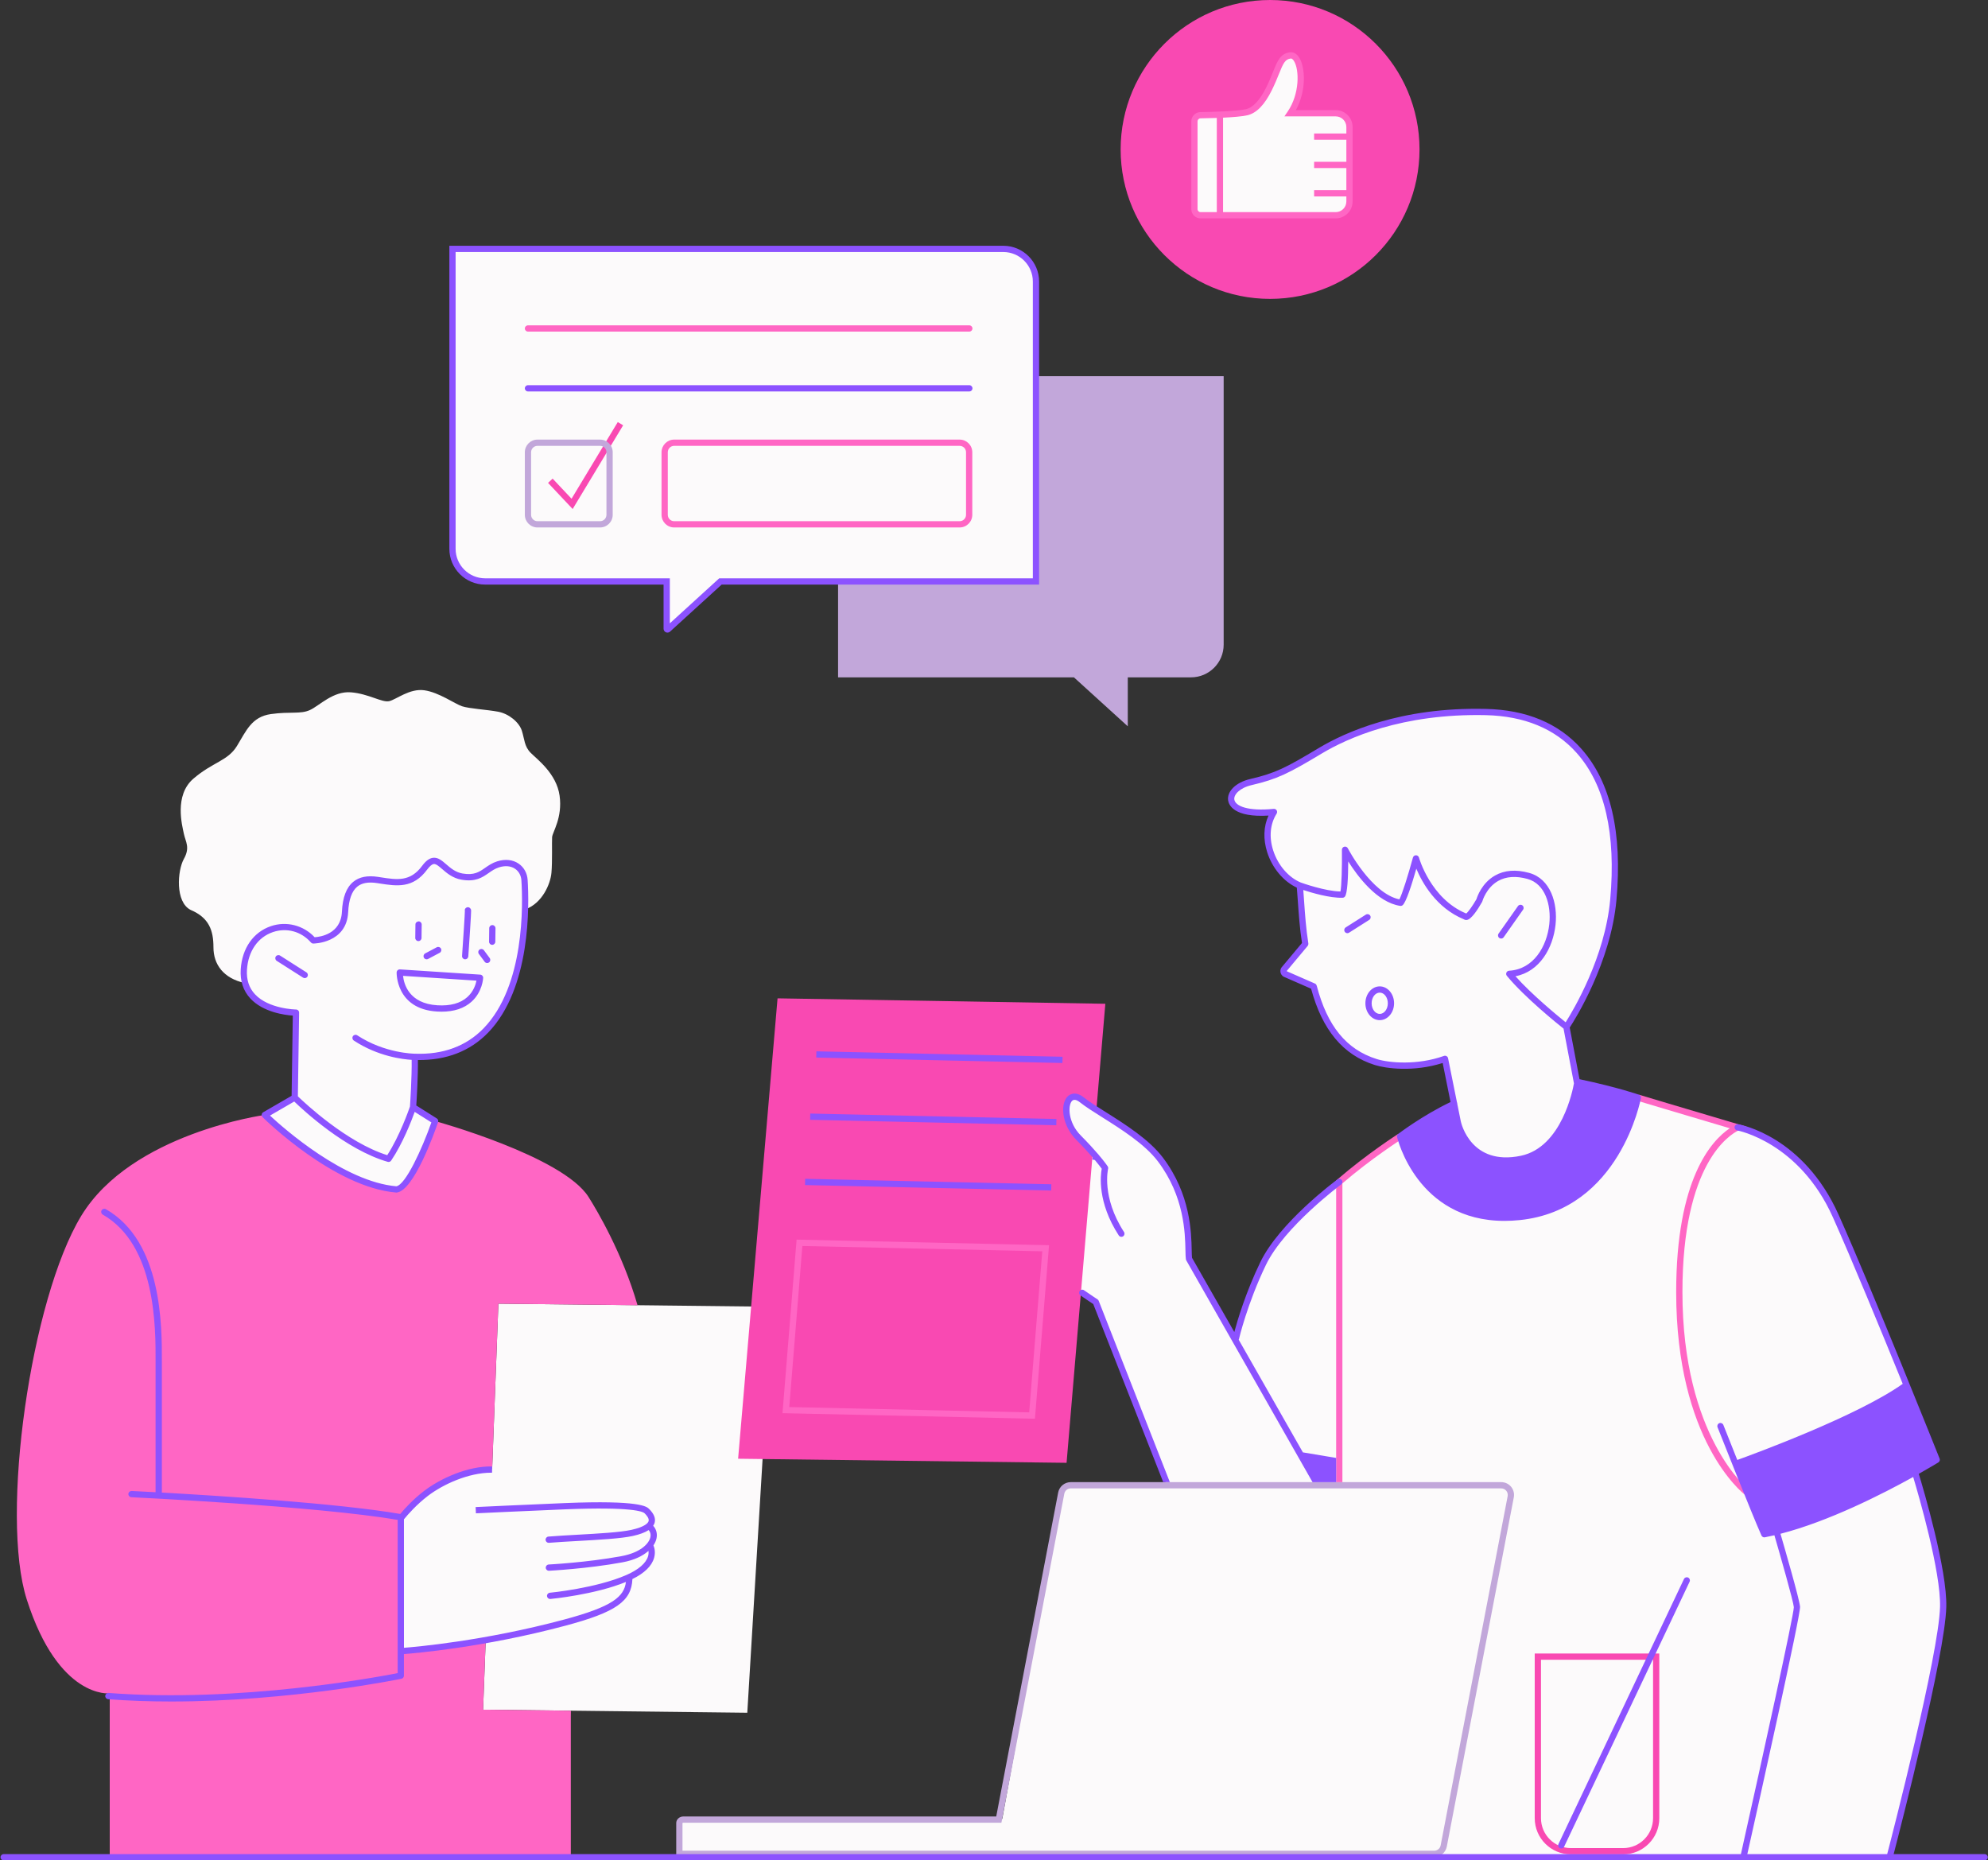
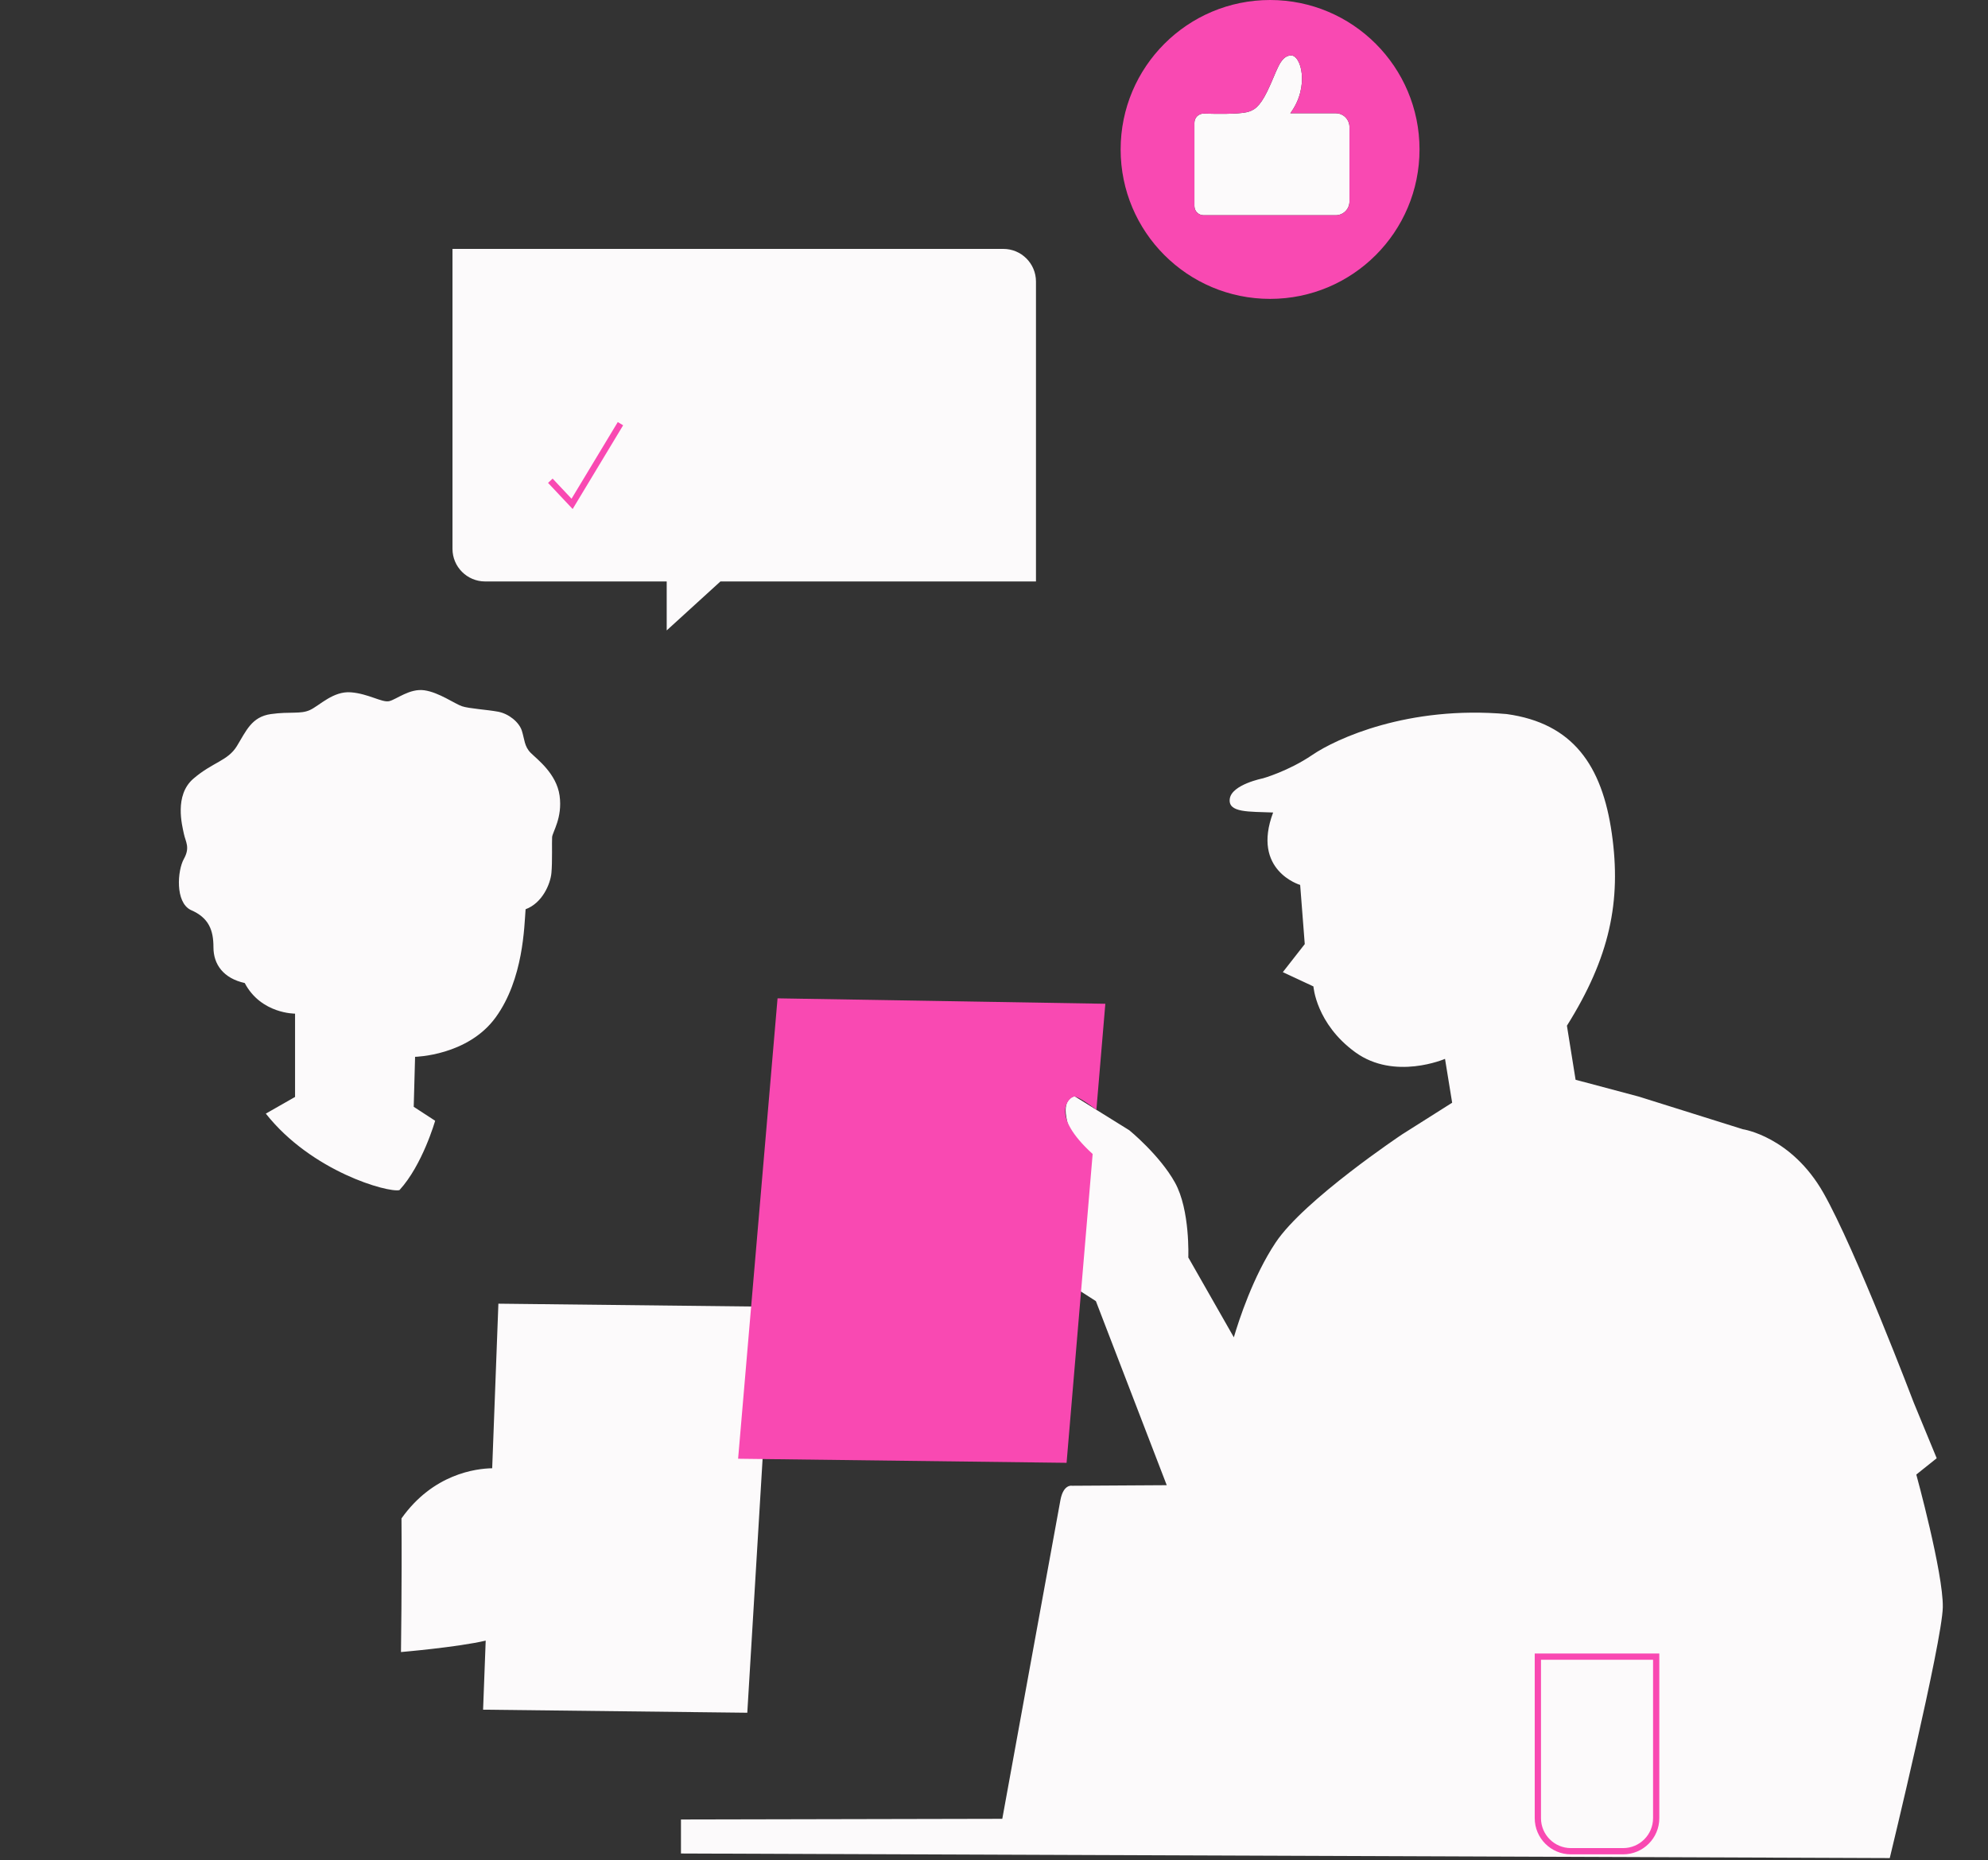
<svg xmlns="http://www.w3.org/2000/svg" fill="#000000" height="356.8" preserveAspectRatio="xMidYMid meet" version="1" viewBox="-0.1 0.0 381.3 356.8" width="381.3" zoomAndPan="magnify">
  <rect x="-0.1" y="0.0" width="381.3" height="356.8" fill="#333333" stroke="none" />
  <g id="change1_1">
    <path d="M86.687,105.261V47.739h105.652c3.458,0,6.261,2.803,6.261,6.261v57.522h-60.522l-10.304,9.391v-9.391 H92.948C89.49,111.522,86.687,108.719,86.687,105.261z M230.754,41.286h25.335c1.459,0,2.642-1.183,2.642-2.641V24.362 c0-1.459-1.183-2.641-2.642-2.641h-8.706c3.782-5.087,2.087-11.351,0-11.091c-2.087,0.261-2.544,3.069-4.435,6.917 c-1.467,2.984-2.549,3.659-3.946,3.978c-1.685,0.386-5.807,0.332-8.203,0.262c-0.992-0.029-1.808,0.769-1.808,1.762v15.974 C228.991,40.497,229.78,41.286,230.754,41.286z M143.231,328.5l4.695-77.87l-52.435-0.587l-1.189,31.564 c-3.129,0.058-11.339,1.077-17.397,9.621c0.098,12.326-0.098,25.63-0.098,25.63s10.728-0.907,16.249-2.189l-0.499,13.243 L143.231,328.5z M79.252,212.283l0.261-9.587c0,0,10.108-0.196,15.457-7.565c5.348-7.37,5.478-17.478,5.739-20.739 c3.196-1.174,4.761-4.826,4.957-6.978c0.196-2.152,0.065-5.87,0.13-6.848c0.065-0.978,2.022-3.717,1.435-7.956 c-0.587-4.239-4.305-6.978-5.543-8.217c-1.239-1.239-1.174-2.609-1.696-4.239c-0.521-1.63-2.478-3.261-4.565-3.652 c-2.087-0.391-5.543-0.587-6.913-1.044c-1.37-0.456-4.435-2.674-7.239-3.065s-5.348,1.761-6.717,2.087 c-1.37,0.326-3.979-1.435-7.37-1.696c-3.392-0.261-6,2.543-7.826,3.391s-3.783,0.261-7.5,0.783c-3.717,0.522-4.761,3.261-6.522,6.13 c-1.761,2.87-4.63,3.065-8.348,6.261c-3.717,3.196-2.152,9-1.826,10.565s1.239,2.609,0,4.826c-1.239,2.217-1.695,8.283,1.305,9.783 c3.521,1.5,4.369,3.913,4.369,7.174s1.892,5.935,6,6.848c3.131,5.935,9.652,5.87,9.652,5.87v15.978l-5.608,3.196 c8.804,11.152,23.478,15.196,25.63,14.674c4.435-4.826,6.848-13.304,6.848-13.304L79.252,212.283z M367.448,282.815l3.913-3.13 l-4.402-10.663c0,0-11.152-29.348-17.315-40.207s-15.457-12.228-15.457-12.228l-19.957-6.261l-12.13-3.228 c0,0-0.489-3.033-1.663-10.37c8.217-13.109,10.467-23.87,8.608-36.88c-1.858-13.011-7.435-21.13-20.152-22.891 c-18.88-1.663-32.674,4.696-37.272,7.826c-4.598,3.13-9.489,4.5-9.489,4.5s-5.968,1.174-6.359,3.913s3.717,2.446,8.315,2.641 c-4.206,11.152,5.185,13.891,5.185,13.891l0.88,11.348l-4.207,5.38l5.87,2.739c0,0,0.489,7.141,8.021,12.62 c7.533,5.478,17.218,1.272,17.218,1.272l1.369,8.413l-9.587,6.065c0,0-18.782,12.522-24.261,20.739 c-4.326,6.49-7.065,14.927-8.026,18.19l-8.735-15.321c0,0,0.375-9.082-2.56-14.364c-2.935-5.283-8.756-10.027-8.756-10.027 l-10.467-6.505c0,0-2.005,0.147-1.712,3.277s3.815,13.255,3.815,13.255l-1.321,20.641l3.277,2.103l13.589,35.304 c-10.55,0.062-18.139,0.109-18.139,0.109s-1.663-0.391-2.25,2.739c-0.587,3.13-11.152,61.141-11.152,61.141l-61.63,0.13v6.522 l231.848,0.88c0,0,10.076-41.576,10.174-48.13C372.633,301.696,367.448,282.815,367.448,282.815z" fill="#fcfafb" />
  </g>
  <g id="change2_1">
    <path d="M294.262,317.139v31.586c0,3.824,3.11,6.935,6.934,6.935h10.027c3.823,0,6.934-3.11,6.934-6.935v-31.586 H294.262z M316.957,348.725c0,3.162-2.572,5.735-5.734,5.735h-10.027c-3.162,0-5.734-2.573-5.734-5.735v-30.387h21.496V348.725z M243.502,0c-15.83,0-28.663,12.833-28.663,28.663s12.833,28.663,28.663,28.663s28.663-12.833,28.663-28.663S259.332,0,243.502,0z M258.73,38.645c0,1.459-1.183,2.641-2.642,2.641h-25.335c-0.974,0-1.763-0.789-1.763-1.763V23.55c0-0.993,0.815-1.791,1.808-1.762 c2.396,0.07,6.518,0.123,8.203-0.262c1.397-0.32,2.479-0.994,3.946-3.978c1.891-3.848,2.348-6.656,4.435-6.917 c2.087-0.261,3.782,6.004,0,11.091h8.706c1.459,0,2.642,1.183,2.642,2.641V38.645z M141.47,279.783l63,0.783l5.001-59.233 c-8.317-7.585-4.522-10.752-3.632-11.007c0.615-0.176,2.911,1.45,4.348,2.532l1.717-20.336l-62.87-1.043L141.47,279.783z M109.524,95.654l-3.631-3.859l-0.874,0.822l4.716,5.011l9.683-16.058l-1.027-0.62L109.524,95.654z" fill="#f949b2" />
  </g>
  <g id="change3_1">
-     <path d="M274.984,356.165H129.602v-6.509c0-0.695,0.613-1.261,1.367-1.261h60.009l11.88-62.132 c0.22-1.155,1.234-1.993,2.411-1.993h82.568c0.735,0,1.425,0.324,1.894,0.892c0.468,0.566,0.656,1.305,0.518,2.026l-12.853,66.984 C277.174,355.327,276.16,356.165,274.984,356.165z M130.802,354.965h144.182c0.601,0,1.119-0.429,1.233-1.02l12.853-66.984 c0.07-0.368-0.026-0.746-0.266-1.036c-0.239-0.289-0.592-0.456-0.968-0.456h-82.568c-0.602,0-1.12,0.429-1.233,1.019l-12.065,63.106 h-61.001c-0.106,0-0.162,0.054-0.168,0.068L130.802,354.965z M198.6,72.152v39.37h-37.957v18.391h45.235l10.33,9.391v-9.391h12.13 c3.458,0,6.261-2.803,6.261-6.261v-51.5H198.6z M114.991,101.166h-12c-1.338,0-2.426-1.088-2.426-2.426v-12 c0-1.338,1.088-2.426,2.426-2.426h12c1.338,0,2.426,1.088,2.426,2.426v12C117.417,100.077,116.329,101.166,114.991,101.166z M102.991,85.513c-0.676,0-1.226,0.55-1.226,1.226v12c0,0.676,0.55,1.226,1.226,1.226h12c0.676,0,1.226-0.55,1.226-1.226v-12 c0-0.676-0.55-1.226-1.226-1.226H102.991z" fill="#c2a7da" />
-   </g>
+     </g>
  <g id="change4_1">
-     <path d="M149.983,271.042l48.418,1.069l2.707-33.285l-48.419-1.069L149.983,271.042z M199.81,239.999l-2.512,30.889 l-46.016-1.017l2.511-30.889L199.81,239.999z M101.165,63.6h84.652c0.332,0,0.6-0.269,0.6-0.6s-0.269-0.6-0.6-0.6h-84.652 c-0.332,0-0.6,0.269-0.6,0.6S100.833,63.6,101.165,63.6z M186.385,98.739v-12c0-1.338-1.088-2.426-2.426-2.426h-54.75 c-1.337,0-2.426,1.088-2.426,2.426v12c0,1.338,1.088,2.426,2.426,2.426h54.75C185.296,101.165,186.385,100.077,186.385,98.739z M127.983,98.739v-12c0-0.676,0.55-1.226,1.226-1.226h54.75c0.676,0,1.226,0.55,1.226,1.226v12c0,0.676-0.55,1.226-1.226,1.226 h-54.75C128.533,99.965,127.983,99.415,127.983,98.739z M94.302,281.607l1.189-31.564l26.689,0.299 c-2.86-9.907-7.757-18.174-9.406-20.777c-4.957-7.826-29.413-14.543-29.413-14.543s-4.37,13.37-6.848,13.239 c-12.896-0.679-25.826-14.413-25.826-14.413s-25.565,3.457-35.217,19.37C5.817,249.13-0.129,290.632,5.035,306.783 c6.13,19.174,15.913,18,15.913,18v31.304h88.435v-26.87c0,0,0-0.522,0.018-1.105l-16.844-0.2l0.499-13.243 c-5.521,1.282-16.249,2.189-16.249,2.189s0.195-13.304,0.098-25.63C82.962,282.685,91.173,281.665,94.302,281.607z M322.591,247.826 c0-24.713,9.039-30.211,10.851-31.063l1.43-0.672l-1.515-0.446c-10.394-3.067-19.148-5.697-19.148-5.697l-0.346,1.148 c0,0,8.013,2.408,17.809,5.302c-3.501,2.346-10.279,9.702-10.279,31.428c0,28.404,12.673,38.474,13.213,38.889l0.731-0.951 C335.209,285.665,322.591,275.585,322.591,247.826z M256.382,226.243l-0.207,0.179v57.851h1.199V226.97 c5.513-4.745,11.338-8.47,11.396-8.508l-0.645-1.012C268.065,217.489,262.023,221.352,256.382,226.243z M259.33,38.645V24.362 c0-1.787-1.454-3.241-3.241-3.241h-7.637c2.076-3.785,1.778-8.21,0.669-10.024c-0.636-1.04-1.407-1.116-1.813-1.062 c-1.823,0.228-2.384,1.622-3.233,3.733c-0.341,0.849-0.729,1.812-1.274,2.924c-1.23,2.503-2.554,3.933-3.933,4.249 c-1.817,0.416-6.71,0.528-8.729,0.557c-0.964,0.014-1.747,0.811-1.747,1.775V40.11c0,0.979,0.796,1.776,1.775,1.776h25.922 C257.876,41.886,259.33,40.432,259.33,38.645z M229.591,40.11V23.272c0-0.318,0.248-0.571,0.565-0.575 c0.871-0.012,1.976-0.036,3.127-0.077v18.066h-3.116C229.85,40.686,229.591,40.428,229.591,40.11z M256.089,40.686h-21.606V22.57 c1.845-0.088,3.646-0.23,4.653-0.46c1.773-0.406,3.324-2.005,4.741-4.889c0.566-1.152,0.98-2.18,1.313-3.005 c0.851-2.118,1.2-2.856,2.268-2.99c0.014-0.001,0.026-0.002,0.039-0.002c0.256,0,0.484,0.31,0.602,0.5 c1.034,1.691,1.077,6.295-1.211,9.66l-0.638,0.938h9.84c1.126,0,2.042,0.916,2.042,2.041v1.237h-6.183v1.2h6.183v4.235h-6.183v1.2 h6.183v4.234h-6.183v1.2h6.183v0.976C258.131,39.77,257.215,40.686,256.089,40.686z" fill="#ff66c4" />
-   </g>
+     </g>
  <g id="change5_1">
-     <path d="M264.535,189.183c-1.518,0-2.752,1.454-2.752,3.241s1.234,3.24,2.752,3.24s2.751-1.453,2.751-3.24 S266.053,189.183,264.535,189.183z M264.535,194.465c-0.856,0-1.553-0.916-1.553-2.041c0-1.126,0.696-2.042,1.553-2.042 c0.855,0,1.552,0.916,1.552,2.042C266.087,193.549,265.391,194.465,264.535,194.465z M56.059,194.791l-0.228,15.381l-5.445,3.156 c-0.162,0.095-0.271,0.258-0.294,0.444c-0.023,0.186,0.041,0.371,0.174,0.503c0.558,0.549,13.791,13.467,25.611,14.452 c0.017,0.002,0.033,0.002,0.05,0.002c0.019,0,0.039-0.001,0.058-0.002c3.252-0.314,7.188-11.311,7.944-13.511 c0.09-0.264-0.012-0.555-0.247-0.703l-3.937-2.483c0.082-1.254,0.349-5.616,0.311-8.718c5.468,0.054,9.991-1.687,13.438-5.228 c8.275-8.501,7.913-24.61,7.605-29.345c-0.083-1.276-0.712-2.405-1.726-3.097c-1.125-0.768-2.589-0.92-4.127-0.432 c-0.953,0.303-1.638,0.781-2.3,1.242c-1.131,0.789-2.107,1.468-4.329,1.086c-1.358-0.234-2.301-1.049-3.133-1.769 c-0.804-0.695-1.559-1.353-2.516-1.245c-0.713,0.079-1.384,0.572-2.109,1.552c-2.276,3.072-4.791,2.679-7.974,2.183l-0.453-0.071 c-2.05-0.313-3.609-0.009-4.765,0.935c-1.339,1.094-2.055,2.979-2.187,5.76c-0.203,4.266-4.162,4.808-5.229,4.877 c-2.157-2.3-5.418-3.136-8.39-2.126c-3.368,1.144-5.532,4.239-5.789,8.279c-0.143,2.241,0.479,4.124,1.85,5.596 C50.376,194.15,54.509,194.684,56.059,194.791z M75.915,227.527c-10.027-0.872-21.556-11.073-24.232-13.562l4.652-2.696 c1.703,1.646,9.876,9.242,17.926,11.568c0.055,0.017,0.111,0.023,0.167,0.023c0.195,0,0.383-0.096,0.497-0.263 c2.217-3.275,3.901-7.637,4.516-9.34l3.199,2.017C80.845,220.367,77.698,227.243,75.915,227.527z M47.268,185.992 c0.225-3.538,2.086-6.237,4.978-7.219c2.642-0.897,5.437-0.133,7.296,1.994c0.113,0.13,0.277,0.205,0.45,0.205 c0.055,0.004,6.401-0.025,6.687-6.029c0.114-2.389,0.702-4.034,1.748-4.888c0.877-0.717,2.129-0.938,3.823-0.678l0.45,0.07 c3.299,0.515,6.415,1.003,9.123-2.654c0.5-0.674,0.929-1.035,1.278-1.073c0.432-0.053,0.973,0.419,1.599,0.96 c0.903,0.781,2.027,1.752,3.713,2.043c2.707,0.467,3.984-0.423,5.219-1.284c0.616-0.429,1.198-0.835,1.978-1.083 c1.177-0.376,2.274-0.275,3.087,0.279c0.707,0.483,1.146,1.279,1.205,2.185c0.3,4.61,0.662,20.285-7.268,28.43 c-3.322,3.413-7.744,5.048-13.144,4.85c-0.016-0.001-0.035-0.002-0.047-0.001c-0.115-0.001-5.765-0.061-11.024-3.527 c-0.276-0.183-0.649-0.105-0.831,0.171c-0.182,0.276-0.106,0.648,0.171,0.831c4.654,3.067,9.475,3.609,11.098,3.704 c0.045,3.349-0.28,8.279-0.326,8.953c-0.224,0.653-1.979,5.662-4.356,9.329c-7.762-2.429-15.845-10.03-17.143-11.285l0.238-16.045 c0.002-0.159-0.06-0.313-0.171-0.428c-0.112-0.114-0.264-0.18-0.424-0.181c-0.052-0.001-5.231-0.082-7.877-2.929 C47.661,189.47,47.147,187.889,47.268,185.992z M83.719,194.01c0.299,0.019,0.592,0.027,0.878,0.027 c2.408,0,4.337-0.642,5.745-1.912c2.092-1.888,2.223-4.461,2.228-4.569c0.014-0.326-0.235-0.603-0.561-0.624l-15.395-1.004 c-0.161-0.014-0.321,0.045-0.441,0.153s-0.191,0.261-0.198,0.423C75.973,186.575,75.8,193.531,83.719,194.01z M91.288,188.087 c-0.152,0.752-0.576,2.089-1.75,3.147c-1.327,1.197-3.257,1.729-5.747,1.578c-5.481-0.333-6.428-4.12-6.587-5.644L91.288,188.087z M89.08,183.992c0.014,0.001,0.028,0.001,0.042,0.001c0.313,0,0.576-0.242,0.598-0.559c0.596-8.624,0.552-8.821,0.528-8.926 c-0.071-0.323-0.396-0.567-0.722-0.497c-0.323,0.072-0.533,0.352-0.461,0.675c0.013,0.398-0.326,5.526-0.543,8.666 C88.5,183.682,88.749,183.969,89.08,183.992z M80.141,180.501c0.003,0,0.005,0,0.008,0c0.328,0,0.596-0.264,0.6-0.592l0.033-2.588 c0.004-0.332-0.261-0.604-0.592-0.608c-0.349,0.042-0.603,0.262-0.608,0.592l-0.033,2.588 C79.544,180.226,79.81,180.498,80.141,180.501z M94.295,181.219c0.003,0,0.005,0,0.008,0c0.328,0,0.596-0.264,0.6-0.592l0.033-2.588 c0.004-0.332-0.261-0.604-0.592-0.608c-0.003,0-0.005,0-0.008,0c-0.328,0-0.596,0.264-0.6,0.592l-0.033,2.588 C93.699,180.944,93.964,181.215,94.295,181.219z M52.977,184.29l5.049,3.215c0.1,0.063,0.211,0.094,0.322,0.094 c0.198,0,0.392-0.098,0.507-0.277c0.178-0.279,0.095-0.65-0.184-0.828l-5.049-3.215c-0.28-0.178-0.649-0.096-0.829,0.184 C52.615,183.742,52.698,184.113,52.977,184.29z M81.731,183.992c0.095,0,0.191-0.022,0.28-0.07l2.217-1.174 c0.293-0.155,0.405-0.519,0.25-0.811c-0.155-0.293-0.519-0.406-0.811-0.25l-2.217,1.174c-0.293,0.155-0.405,0.519-0.25,0.811 C81.308,183.875,81.516,183.992,81.731,183.992z M92.857,184.465c0.118,0.159,0.299,0.243,0.483,0.243 c0.124,0,0.249-0.038,0.356-0.117c0.267-0.197,0.323-0.572,0.126-0.839l-1.109-1.5c-0.197-0.266-0.573-0.321-0.839-0.126 c-0.267,0.197-0.323,0.572-0.126,0.839L92.857,184.465z M19.606,232.956c10.208,5.834,10.157,21.577,10.135,28.301l-0.002,24.948 c-2.793-0.153-4.512-0.235-4.589-0.239c-0.33-0.004-0.612,0.24-0.627,0.571s0.24,0.612,0.571,0.628 c0.356,0.017,35.389,1.689,51.081,4.341V320.9c-3.86,0.76-30.365,5.72-55.441,3.806c-0.332-0.023-0.619,0.223-0.644,0.553 c-0.025,0.331,0.222,0.619,0.553,0.645c4.032,0.307,8.095,0.438,12.101,0.438c22.979,0,43.909-4.311,44.154-4.362 c0.278-0.058,0.477-0.303,0.477-0.587v-4.147c1.9-0.142,15.331-1.258,30.99-5.447c9.657-2.584,12.662-4.677,12.83-8.939 c2.307-1.131,3.712-2.494,4.16-4.063c0.288-1.01,0.099-1.881-0.123-2.397c0.302-0.452,0.494-0.907,0.586-1.336 c0.197-0.914-0.044-1.782-0.638-2.428c0.119-0.179,0.218-0.363,0.274-0.561c0.242-0.851-0.125-1.757-1.089-2.694 c-0.428-0.414-1.73-1.68-16.093-1.095c-6.981,0.284-17.148,0.766-17.148,0.766l0.057,1.199c0,0,10.163-0.481,17.141-0.766 c12.855-0.522,14.89,0.447,15.208,0.757c0.429,0.416,0.911,1.015,0.771,1.504c-0.087,0.306-0.583,1.081-3.306,1.681 c-2.159,0.475-6.317,0.707-10.34,0.931c-2.019,0.112-3.926,0.219-5.563,0.354c-0.33,0.027-0.576,0.316-0.549,0.646 c0.026,0.313,0.289,0.551,0.598,0.551c0.016,0,0.033,0,0.05-0.002c1.621-0.133,3.521-0.239,5.531-0.351 c4.069-0.227,8.278-0.461,10.531-0.957c1.344-0.295,2.352-0.673,3.057-1.135c0.324,0.361,0.449,0.825,0.336,1.349 c-0.271,1.264-1.897,2.98-5.588,3.66c-6.611,1.218-13.842,1.592-13.915,1.595c-0.331,0.017-0.585,0.299-0.569,0.63 c0.016,0.32,0.281,0.569,0.599,0.569c0.01,0,0.021,0,0.031,0c0.073-0.004,7.38-0.381,14.072-1.614 c2.334-0.43,3.942-1.257,4.999-2.193c0.036,0.287,0.039,0.629-0.074,1.019c-0.386,1.336-1.826,2.582-4.163,3.604 c-5.814,2.546-14.594,3.395-14.682,3.402c-0.33,0.031-0.572,0.324-0.541,0.653c0.029,0.312,0.291,0.544,0.597,0.544 c0.019,0,0.038,0,0.057-0.002c0.355-0.034,8.522-0.828,14.482-3.265c-0.348,2.829-2.555,4.727-11.894,7.224 c-15.352,4.108-28.536,5.241-30.679,5.404V291.4c0.719-0.881,2.406-2.819,4.591-4.489c2.911-2.227,7.781-4.451,12.159-4.451 c0.05,0,0.1,0.001,0.15,0.001l0.014-1.199c-4.712-0.089-9.943,2.318-13.052,4.696c-2.1,1.606-3.73,3.406-4.572,4.415 c-11.796-2.034-34.939-3.499-45.724-4.102l0.001-25.01c0.023-6.933,0.076-23.166-10.739-29.346 c-0.289-0.165-0.654-0.064-0.819,0.223C19.219,232.425,19.319,232.791,19.606,232.956z M101.165,75.078h84.655 c0.332,0,0.6-0.269,0.6-0.6s-0.269-0.6-0.6-0.6h-84.655c-0.332,0-0.6,0.269-0.6,0.6S100.833,75.078,101.165,75.078z M262.701,175.607c-0.177-0.278-0.547-0.364-0.828-0.185l-3.864,2.453c-0.28,0.177-0.363,0.548-0.186,0.828 c0.114,0.18,0.309,0.278,0.508,0.278c0.109,0,0.221-0.03,0.32-0.094l3.864-2.453C262.796,176.258,262.879,175.887,262.701,175.607z M243.2,156.427c-0.952,2.089-1.045,4.547-0.246,7.041c0.972,3.036,3.128,5.598,5.677,6.776c0.071,0.796,0.133,1.692,0.199,2.653 c0.171,2.46,0.368,5.236,0.793,7.966l-3.921,4.689c-0.022,0.027-0.043,0.056-0.061,0.087c-0.188,0.328-0.216,0.719-0.075,1.071 c0.14,0.352,0.429,0.615,0.724,0.699l5.077,2.221c2.143,7.927,6.141,12.721,12.222,14.636c2.114,0.667,7.453,1.397,13.015-0.391 l1.511,7.494c-5.467,2.619-9.985,6.077-10.032,6.112c-0.185,0.143-0.271,0.38-0.219,0.607c0.038,0.17,3.814,16.078,20.592,16.076 c0.939,0,1.923-0.05,2.945-0.155c19.206-1.979,23.188-23.169,23.226-23.383c0.052-0.289-0.114-0.573-0.393-0.671 c-0.04-0.014-4.098-1.426-11.324-2.955c-0.018-0.004-0.035,0.002-0.053,0l-1.882-9.916c1.051-1.612,7.883-12.493,8.962-24.464 c1.166-12.932-1.104-22.696-6.749-29.02c-4.357-4.883-10.512-7.451-18.291-7.634c-16.378-0.399-27.127,4.545-32.083,7.52 c-6.341,3.804-8.313,4.808-13.132,5.93c-2.736,0.637-4.51,2.384-4.217,4.154C235.598,154.37,236.557,156.834,243.2,156.427z M291.607,221.674c-9.539,1.998-11.443-6.231-11.518-6.575l-0.681-3.376c0.005-0.094-0.006-0.189-0.048-0.28 c-0.003-0.006-0.009-0.01-0.012-0.016l-1.705-8.458c-0.034-0.171-0.141-0.318-0.293-0.404c-0.151-0.087-0.334-0.103-0.497-0.043 c-5.092,1.819-10.507,1.355-12.904,0.599c-5.811-1.83-9.466-6.304-11.504-14.08l-0.009,0.002c-0.045-0.171-0.156-0.323-0.331-0.4 l-5.336-2.334c-0.02-0.009-0.055-0.056-0.079-0.07l4.023-4.812c0.005-0.005,0.005-0.012,0.01-0.018 c0.029-0.036,0.046-0.078,0.065-0.12c0.014-0.029,0.032-0.056,0.04-0.087c0.01-0.037,0.009-0.076,0.012-0.114 c0.003-0.04,0.009-0.078,0.005-0.118c-0.001-0.008,0.002-0.015,0.001-0.023c-0.448-2.764-0.646-5.616-0.82-8.133 c-0.052-0.749-0.101-1.458-0.153-2.112c1.618,0.531,5.104,1.567,7.538,1.484c0.169-0.005,0.327-0.081,0.437-0.209 c0.488-0.569,0.631-3.643,0.645-6.758c1.8,2.855,5.54,7.863,9.964,8.526c0.158,0.025,0.321-0.018,0.449-0.113 c0.675-0.506,1.807-4.075,2.647-7.017c1.113,2.657,3.793,7.509,9.113,9.702c0.166,0.112,0.365,0.159,0.574,0.131 c0.865-0.118,2.068-1.945,2.925-3.457c0.024-0.043,0.043-0.091,0.057-0.139c0.007-0.025,0.73-2.584,3.019-3.885 c1.528-0.87,3.425-1,5.635-0.39c3.431,0.946,4.572,5.038,4.183,8.672c-0.457,4.259-3.018,8.673-7.709,8.934 c-0.226,0.012-0.426,0.15-0.517,0.357s-0.058,0.448,0.087,0.623c3.387,4.113,9.73,9.216,10.871,10.123l1.994,10.502 C301.583,208.947,299.453,220.03,291.607,221.674z M239.953,150.584c4.953-1.154,7.108-2.249,13.478-6.07 c4.845-2.907,15.365-7.71,31.438-7.35c7.434,0.175,13.296,2.609,17.424,7.234c5.414,6.066,7.583,15.524,6.448,28.113 c-0.994,11.031-7.015,21.147-8.545,23.563c-1.591-1.283-6.514-5.336-9.629-8.833c4.661-0.887,7.211-5.45,7.685-9.863 c0.443-4.14-0.947-8.824-5.058-9.958c-2.534-0.698-4.742-0.527-6.56,0.511c-2.509,1.434-3.397,4.031-3.548,4.528 c-0.712,1.247-1.57,2.445-1.959,2.75c-6.817-2.809-9.047-10.648-9.069-10.728c-0.071-0.261-0.308-0.441-0.578-0.441h-0.001 c-0.271,0-0.507,0.181-0.578,0.442c-0.915,3.368-2.088,7.089-2.6,8.015c-5.352-1.123-9.84-9.708-9.886-9.796 c-0.127-0.247-0.402-0.375-0.679-0.307c-0.27,0.067-0.458,0.311-0.454,0.589c0.039,3.231-0.067,6.992-0.283,8.004 c-2.931-0.052-7.343-1.625-7.588-1.714c-2.371-0.973-4.407-3.337-5.315-6.174c-0.821-2.564-0.586-5.065,0.662-7.042 c0.123-0.194,0.124-0.44,0.004-0.636s-0.341-0.303-0.57-0.282c-4.928,0.493-7.339-0.533-7.543-1.769 C236.49,152.417,237.684,151.113,239.953,150.584z M291.881,173.64c-0.272-0.19-0.646-0.125-0.836,0.146l-3.718,5.282 c-0.191,0.271-0.126,0.646,0.145,0.836c0.105,0.074,0.226,0.109,0.345,0.109c0.189,0,0.375-0.088,0.491-0.254l3.718-5.283 C292.217,174.205,292.151,173.831,291.881,173.64z M203.7,202.683l-47.217-1.044l-0.026,1.199l47.216,1.044L203.7,202.683z M202.526,214.618l-47.217-1.043l-0.026,1.199l47.216,1.043L202.526,214.618z M154.304,227.295l47.217,1.043l0.027-1.199 l-47.218-1.043L154.304,227.295z M299.104,354.477c0.083,0.04,0.17,0.059,0.257,0.059c0.225,0,0.439-0.127,0.542-0.344 l24.064-50.821c0.143-0.3,0.015-0.657-0.285-0.799c-0.299-0.145-0.657-0.016-0.799,0.285l-24.064,50.821 C298.677,353.978,298.805,354.335,299.104,354.477z M210.404,249.213c-0.004-0.002-1.104-0.715-2.592-1.749 c-0.273-0.191-0.646-0.121-0.835,0.149c-0.189,0.272-0.122,0.646,0.149,0.835c1.169,0.813,2.101,1.429,2.463,1.666l13.418,34.158 h1.272l-13.643-34.774C210.591,249.381,210.51,249.282,210.404,249.213z M92.948,112.122h34.226v8.465 c0,0.294,0.174,0.562,0.443,0.681c0.097,0.042,0.199,0.063,0.3,0.063c0.182,0,0.362-0.067,0.502-0.194l9.891-9.015h60.89V54 c0-3.783-3.078-6.861-6.861-6.861H86.087v58.122C86.087,109.044,89.165,112.122,92.948,112.122z M87.287,48.339h105.052 c3.122,0,5.662,2.539,5.662,5.661v56.921h-60.155l-9.472,8.633v-8.633H92.948c-3.121,0-5.661-2.539-5.661-5.661V48.339z M380.557,355.618h-17.453c1.326-5.1,9.851-38.207,10.096-47.385c0.192-7.177-4.374-22.585-5.274-25.551 c2.297-1.296,3.703-2.163,3.753-2.194c0.247-0.153,0.349-0.462,0.241-0.732c-0.128-0.318-12.799-32.072-19.38-46.783 c-6.706-14.987-18.74-17.254-19.249-17.343c-0.325-0.055-0.636,0.16-0.694,0.486c-0.058,0.326,0.16,0.638,0.486,0.695 c0.119,0.021,11.929,2.272,18.361,16.651c3.651,8.162,9.182,21.583,13.4,31.956c-8.632,6.134-28.394,13.396-31.73,14.6 c-1.476-3.694-2.644-6.647-2.672-6.717c-0.121-0.307-0.471-0.461-0.778-0.337c-0.308,0.121-0.459,0.47-0.337,0.778 c0.066,0.168,6.678,16.884,8.424,20.765c0.098,0.219,0.314,0.354,0.547,0.354c0.037,0,0.074-0.003,0.111-0.01 c0.6-0.113,1.209-0.247,1.822-0.39c1.141,3.912,3.631,12.629,3.729,13.79c0.009,1.447-6.036,28.987-10.151,47.366H0.6 c-0.332,0-0.6,0.269-0.6,0.6s0.269,0.6,0.6,0.6h379.957c0.331,0,0.6-0.269,0.6-0.6S380.888,355.618,380.557,355.618z M345.154,308.167c-0.12-1.436-2.951-11.222-3.757-13.99c9.265-2.382,19.57-7.631,25.454-10.894 c1.03,3.433,5.328,18.197,5.149,24.919c-0.244,9.152-9.21,43.856-10.136,47.416h-26.826 C337.035,346.69,345.282,309.708,345.154,308.167z M242.705,242.609c3.545-7.343,14.317-15.351,14.426-15.431 c0.267-0.196,0.323-0.572,0.126-0.839c-0.196-0.266-0.571-0.324-0.839-0.126c-0.452,0.333-11.118,8.263-14.793,15.874 c-2.795,5.788-4.387,11.168-4.984,13.391l-8.114-14.238c-0.034-0.309-0.044-0.797-0.057-1.396c-0.071-3.506-0.221-10.8-5.522-17.813 c-2.636-3.487-7.277-6.411-11.008-8.761c-1.683-1.06-3.136-1.975-4.13-2.765c-1.804-1.436-2.919-0.457-3.218-0.123 c-1.411,1.574-0.958,5.515,1.739,8.235c1.348,1.359,2.379,2.491,3.15,3.383l-0.081,0.392l0.499,0.103 c0.7,0.835,1.123,1.397,1.313,1.663c-0.236,1.232-0.877,6.399,3.264,12.789c0.115,0.178,0.308,0.273,0.505,0.273 c0.111,0,0.225-0.031,0.325-0.096c0.278-0.181,0.357-0.552,0.178-0.83c-4.351-6.713-3.063-12.065-3.05-12.118 c0.043-0.17,0.005-0.339-0.084-0.475l0.005-0.003c-0.034-0.052-0.556-0.831-1.773-2.258l0.006-0.028l-0.035-0.007 c-0.802-0.939-1.896-2.148-3.37-3.633c-2.438-2.459-2.485-5.709-1.697-6.589c0.346-0.384,0.875-0.297,1.578,0.262 c1.046,0.831,2.524,1.763,4.236,2.841c3.647,2.297,8.187,5.156,10.69,8.468c5.066,6.704,5.211,13.736,5.279,17.115 c0.016,0.745,0.026,1.283,0.085,1.659c0.011,0.072,0.035,0.142,0.071,0.205l24.22,42.541l1.403,0.001l0-0.001h3.126v-4.647 l-6.381-1.065l-12.313-21.608c0.019-0.04,0.041-0.078,0.052-0.123C237.549,256.763,239.124,250.027,242.705,242.609z" fill="#8c52ff" />
-   </g>
+     </g>
</svg>